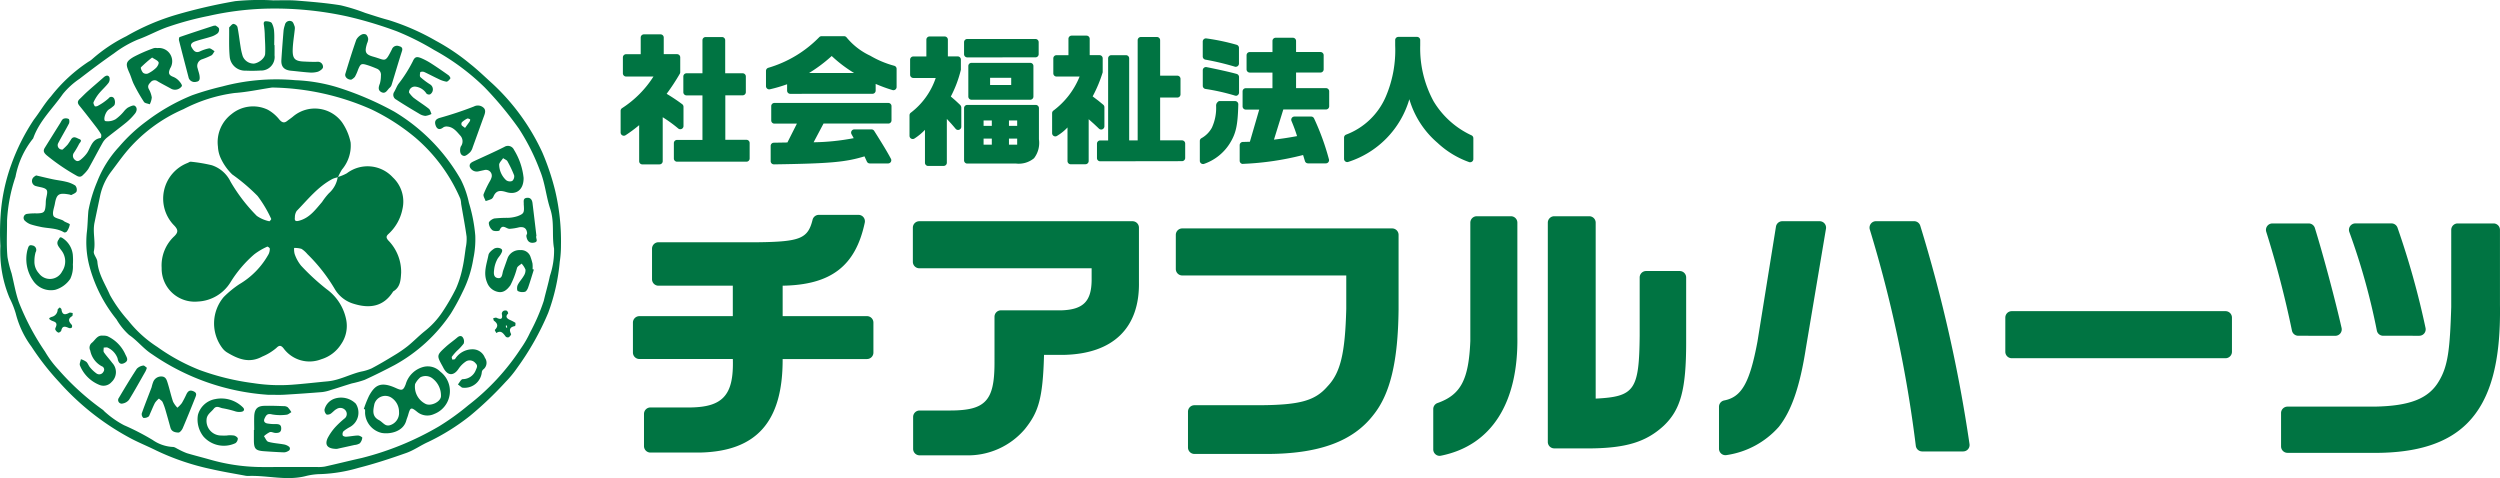
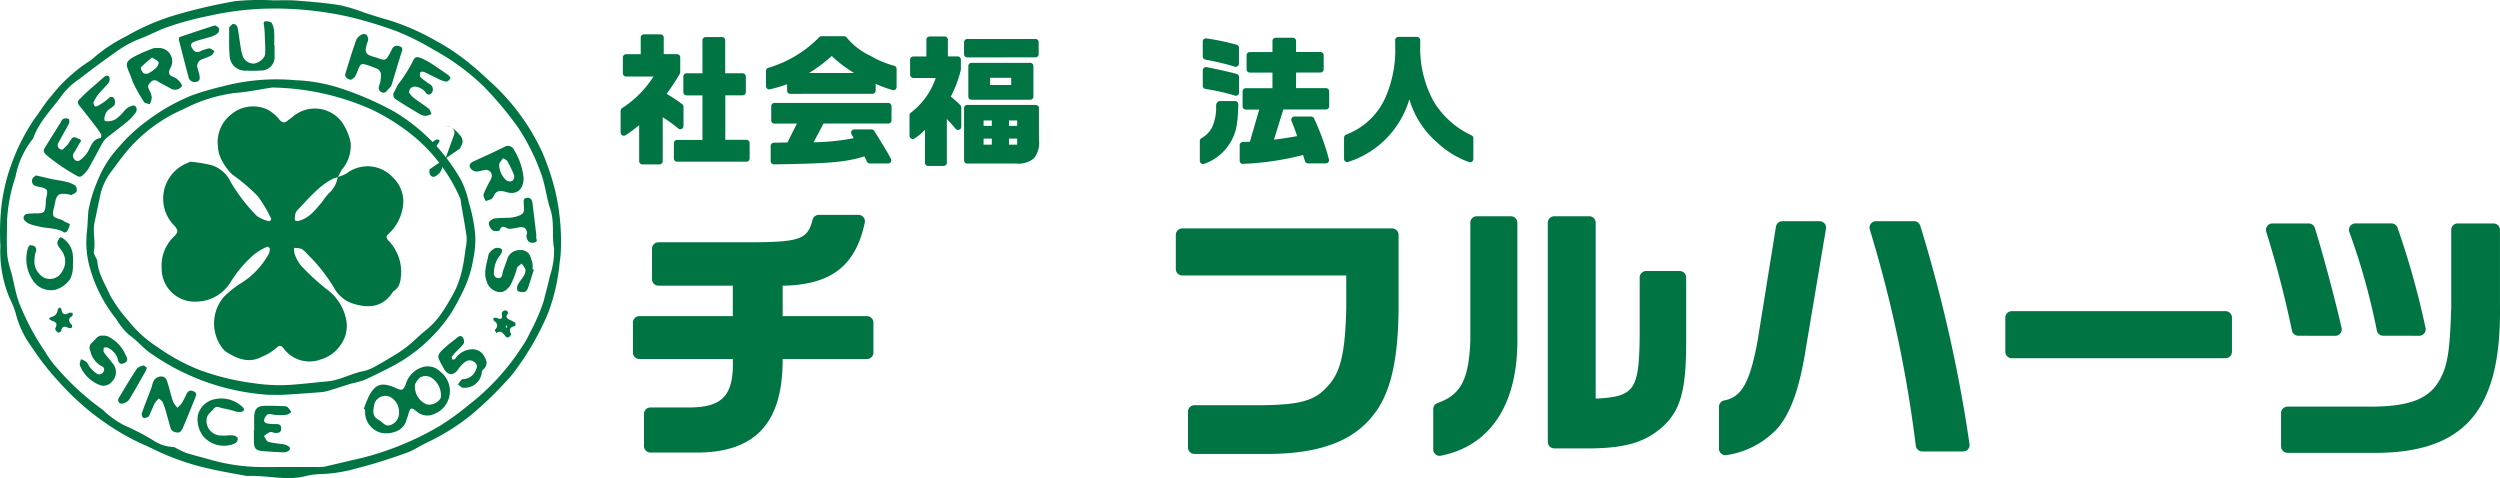
<svg xmlns="http://www.w3.org/2000/svg" id="グループ_2" data-name="グループ 2" width="313.861" height="60.02" viewBox="0 0 313.861 60.02">
  <defs>
    <clipPath id="clip-path">
      <rect id="長方形_2" data-name="長方形 2" width="313.861" height="60.02" transform="translate(0 0)" fill="none" />
    </clipPath>
  </defs>
  <g id="グループ_1" data-name="グループ 1" clip-path="url(#clip-path)">
    <path id="パス_1" data-name="パス 1" d="M.05,30.876a30.714,30.714,0,0,1,.028-3.858,23.152,23.152,0,0,1,1.355-6.4A25.833,25.833,0,0,1,4.267,15C5,14.054,5.6,12.989,6.4,12.1a19.807,19.807,0,0,1,4.713-4.355,2.243,2.243,0,0,0,.461-.323,19.487,19.487,0,0,1,4.278-2.87,28.705,28.705,0,0,1,6.32-2.71,67.2,67.2,0,0,1,7.375-1.7A30.914,30.914,0,0,1,34.325.047C35.32.041,36.319,0,37.308.079c1.824.145,3.654.294,5.458.587a23.343,23.343,0,0,1,3.082.955c.979.308,1.956.639,2.95.9a29.363,29.363,0,0,1,5.926,2.6,26.313,26.313,0,0,1,4.3,2.9c.988.78,1.894,1.665,2.83,2.508a27.441,27.441,0,0,1,6.236,8.614,30.978,30.978,0,0,1,1.605,4.785,27.584,27.584,0,0,1,.732,6.862,13.557,13.557,0,0,1-.153,2.076,24.676,24.676,0,0,1-1.454,6.421,34.492,34.492,0,0,1-3.91,6.926,13.309,13.309,0,0,1-1.437,1.74A44.1,44.1,0,0,1,59,52.214a27.426,27.426,0,0,1-5.225,3.263c-.941.418-1.8,1.046-2.763,1.387-1.979.7-3.981,1.361-6.013,1.875a19.316,19.316,0,0,1-4.71.781,8.044,8.044,0,0,0-1.945.258c-2.383.6-4.753-.111-7.127-.025a1.826,1.826,0,0,1-.425-.033c-1.423-.268-2.855-.5-4.265-.825a30.783,30.783,0,0,1-6.9-2.333c-1.162-.58-2.39-1.061-3.534-1.7a32.377,32.377,0,0,1-8.644-6.875,32.943,32.943,0,0,1-3.5-4.472,11.864,11.864,0,0,1-1.973-4.165A11.319,11.319,0,0,0,1.2,37.411,15.094,15.094,0,0,1,.05,30.876M35.667,58.641V58.63c1.375,0,2.75,0,4.122,0a4.724,4.724,0,0,0,.99-.055c1.549-.345,3.089-.732,4.639-1.079A36.991,36.991,0,0,0,55.14,53.51a30.877,30.877,0,0,0,3.634-2.618,29.052,29.052,0,0,0,6.6-7.117,12.821,12.821,0,0,0,1.194-2.069,24.424,24.424,0,0,0,1.7-3.938c.242-1.047.554-2.081.771-3.132a9.85,9.85,0,0,0,.52-3.433c-.3-1.651.078-3.3-.481-4.98-.516-1.541-.633-3.216-1.276-4.777a26.881,26.881,0,0,0-2.668-5.306,44.123,44.123,0,0,0-4.3-5.183A28.646,28.646,0,0,0,54.5,6.275a33.053,33.053,0,0,0-4.664-2.34A50.622,50.622,0,0,0,43.67,2.077a42.563,42.563,0,0,0-10.386-.988,37.307,37.307,0,0,0-7.1.911,39.2,39.2,0,0,0-4.947,1.324c-1.357.446-2.577,1.157-3.912,1.635a13.622,13.622,0,0,0-3,1.73C12.847,7.712,11.4,8.8,9.977,9.9A9.614,9.614,0,0,0,7.9,11.791c-1.28,1.834-2.974,3.4-3.734,5.582A10.84,10.84,0,0,0,1.946,22.2a20.287,20.287,0,0,0-1.061,5.5c.007,1.523-.093,3.046.055,4.575a14.062,14.062,0,0,0,.511,2.033c.3,1.211.5,2.455.914,3.628a31.293,31.293,0,0,0,3.294,6.217,12.521,12.521,0,0,0,1.682,2.255,32.206,32.206,0,0,0,5.506,5c.159.1.268.272.421.383a11.554,11.554,0,0,0,2.3,1.591,30.765,30.765,0,0,1,3.606,1.861,4.86,4.86,0,0,0,2.506.868c.248-.007.5.2.755.315a8.336,8.336,0,0,0,1.02.467c.939.283,1.89.519,2.834.786a24.045,24.045,0,0,0,6.109.949c1.091.021,2.181,0,3.27,0" fill="#007442" fill-rule="evenodd" />
    <path id="パス_2" data-name="パス 2" d="M33.624,49.561a29.022,29.022,0,0,1-14.551-5.1c-1.079-.69-1.822-1.7-2.865-2.408a8.25,8.25,0,0,1-1.586-1.962,18.016,18.016,0,0,1-3.4-6.694,11.855,11.855,0,0,1-.324-4.2c.114-.9.112-1.826.2-2.743a17.81,17.81,0,0,1,1.092-3.62,13.788,13.788,0,0,1,2.739-4.386,20.587,20.587,0,0,1,3.468-3.23,24.963,24.963,0,0,1,5.731-3.262,35.969,35.969,0,0,1,3.769-1.1,26.336,26.336,0,0,1,9.17-.788,20.871,20.871,0,0,1,5.252.879,39.109,39.109,0,0,1,7.169,3.062,23.5,23.5,0,0,1,8.361,8.532,11.67,11.67,0,0,1,1.019,2.908,19.658,19.658,0,0,1,.8,4.111,11.668,11.668,0,0,1-.243,2.906,14.276,14.276,0,0,1-1.368,4.225A26.713,26.713,0,0,1,56.6,39.364a20.183,20.183,0,0,1-7.045,6.458c-1.241.656-2.5,1.284-3.772,1.865a12.3,12.3,0,0,1-1.611.448c-.88.266-1.752.559-2.633.826a5.293,5.293,0,0,1-1.085.261q-2.391.194-4.784.334c-.6.035-1.2.005-2.045.005m.536-38.573c-1.573.237-3.14.576-4.722.688a19.412,19.412,0,0,0-6.408,2.03,19.353,19.353,0,0,0-7.242,5.435c-.623.76-1.191,1.566-1.786,2.35a7.654,7.654,0,0,0-1.419,3.024c-.239,1.143-.484,2.3-.718,3.434-.257,1.234.166,2.4-.084,3.6-.082.386.407.86.443,1.308.13,1.559.986,2.815,1.582,4.186a17.644,17.644,0,0,0,2.291,3.2,14.9,14.9,0,0,0,3.643,3.307,24.656,24.656,0,0,0,5.294,2.892,31.133,31.133,0,0,0,6.807,1.664,21.427,21.427,0,0,0,4.724.2c1.534-.11,3.053-.29,4.578-.433,1.485-.14,2.77-.882,4.182-1.219a5.753,5.753,0,0,0,1.334-.409c.952-.5,1.875-1.051,2.792-1.61a15.892,15.892,0,0,0,1.74-1.189c.722-.583,1.37-1.257,2.091-1.839a10.384,10.384,0,0,0,2.26-2.443,26.608,26.608,0,0,0,1.7-2.931,12.727,12.727,0,0,0,.805-2.521c.2-.863.3-1.748.423-2.627a5.206,5.206,0,0,0,.106-1.395c-.189-1.369-.452-2.729-.684-4.1a2.618,2.618,0,0,0-.1-.637,20.966,20.966,0,0,0-5.657-7.682,26.245,26.245,0,0,0-5.535-3.55A31.948,31.948,0,0,0,34.16,10.988" fill="#007442" fill-rule="evenodd" />
    <path id="パス_3" data-name="パス 3" d="M7.858,18.776a8.232,8.232,0,0,0,.616-.6,8.362,8.362,0,0,0,.465-.7c.317-.465.707-.128,1.008-.019.463.166.041.465-.037.651a10.14,10.14,0,0,1-.643,1.088.65.65,0,0,0,.156.887c.28.259.543.106.756-.077a4.177,4.177,0,0,0,.746-.792c.485-.71.6-1.741,1.723-1.889a.634.634,0,0,0,.047-.46,9.427,9.427,0,0,0-.716-1.038c-.659-.855-1.316-1.711-2-2.545-.265-.319-.277-.569.023-.85.343-.323.668-.67,1.022-.984.656-.587,1.332-1.156,1.992-1.741.244-.217.541-.331.712-.025a.826.826,0,0,1-.107.727c-.368.48-.832.883-1.216,1.352a5.116,5.116,0,0,0-.658,1.068c-.056.122.054.356.148.5.034.053.275.029.376-.035a6.927,6.927,0,0,0,1.372-.956.4.4,0,0,1,.688.036,1.029,1.029,0,0,1,.066.737c-.035.153-.244.276-.39.4s-.327.2-.456.328c-.407.415-.6,1.3-.311,1.366a1.973,1.973,0,0,0,1.272-.238,5.531,5.531,0,0,0,1.03-.965,2.435,2.435,0,0,1,.506-.49c.27-.137.683-.346.857-.237.371.227.286.684.037.992a7.448,7.448,0,0,1-1.092,1.111c-.8.656-1.628,1.261-2.43,1.909a2.289,2.289,0,0,0-.539.644c-.611,1.089-1.185,2.2-1.8,3.288a4.546,4.546,0,0,1-.653.741c-.271.3-.536.272-.872.061a25.589,25.589,0,0,1-3.715-2.543c-.36-.327-.449-.553-.208-.938Q6.59,17,7.554,15.464c.124-.2.225-.458.407-.549a.823.823,0,0,1,.666.024c.091.052.111.419.031.574-.433.833-.922,1.637-1.356,2.47a.548.548,0,0,0,.556.793" fill="#007442" fill-rule="evenodd" />
    <path id="パス_4" data-name="パス 4" d="M45.676,51.342a13.752,13.752,0,0,1,.663-1.661c.721-1.3,1.425-1.845,3.365-.962.758.344.92.314,1.23-.475a3.138,3.138,0,0,1,2.305-2.2,2.2,2.2,0,0,1,2.034.614,3.074,3.074,0,0,1-.77,5.318,2.006,2.006,0,0,1-2.128-.268c-.78-.632-.862-.576-1.143.415-.062.222-.162.436-.222.66-.375,1.409-2.04,1.76-3.1,1.568a2.7,2.7,0,0,1-2.079-2.524c.014-.141,0-.283,0-.424l-.158-.057m4.421.429a2.122,2.122,0,0,0-1.01-1.885A1.43,1.43,0,0,0,47,50.727c-.145.731-.344,1.531.564,2.008.285.148.508.412.783.58a.75.75,0,0,0,.508.094A1.6,1.6,0,0,0,50.1,51.771m2.01-3.544a2.41,2.41,0,0,0,1.252,2.445c.679.419,2.061-.239,2-1.012a2.683,2.683,0,0,0-.988-2.091,1.423,1.423,0,0,0-1.6-.2,2.651,2.651,0,0,0-.666.858" fill="#007442" fill-rule="evenodd" />
    <path id="パス_5" data-name="パス 5" d="M19.736,6.038a1.668,1.668,0,0,1,1.629,2.54c-.248.557-.211.835.352,1.059a1.99,1.99,0,0,1,.7.46c.193.2.483.575.413.714a1.037,1.037,0,0,1-1.3.354c-.575-.321-1.164-.616-1.73-.952a.627.627,0,0,0-.88.1c-.24.249-.435.479-.238.867a3.086,3.086,0,0,1,.374,1.053,2.441,2.441,0,0,1-.255.86c-.249-.1-.609-.118-.727-.3a21.725,21.725,0,0,1-1.251-2.178c-.235-.456-.355-.966-.567-1.435-.511-1.134-.506-1.422.51-2.029a18.753,18.753,0,0,1,2.548-1.109,1.182,1.182,0,0,1,.421-.007M19.1,7.221a15.905,15.905,0,0,0-1.4,1.226c-.08.086.1.517.265.691a.658.658,0,0,0,.608.092A4.045,4.045,0,0,0,19.6,8.515c.178-.173.382-.556.305-.706-.123-.237-.471-.359-.809-.588" fill="#007442" fill-rule="evenodd" />
    <path id="パス_6" data-name="パス 6" d="M65.735,22.344c.012,1.421-.848,2.179-2.17,1.771-.763-.235-1.275-.232-1.614.556a.657.657,0,0,1-.268.323,5.616,5.616,0,0,1-.717.248c-.093-.288-.33-.623-.255-.856a12.825,12.825,0,0,1,.787-1.634,2.132,2.132,0,0,0,.224-.517.738.738,0,0,0-.945-.876c-.229.043-.457.1-.686.149a.945.945,0,0,1-1.11-.557c-.1-.419.222-.573.528-.717,1.273-.593,2.562-1.159,3.816-1.793a.831.831,0,0,1,1.2.361,8.339,8.339,0,0,1,1.211,3.542m-2.57-2.494c-.2.31-.466.542-.5.8a2.733,2.733,0,0,0,.875,1.969.792.792,0,0,0,.764.1.764.764,0,0,0,.242-.706,14.141,14.141,0,0,0-.848-1.781c-.072-.134-.275-.2-.537-.377" fill="#007442" fill-rule="evenodd" />
    <path id="パス_7" data-name="パス 7" d="M44.1,10c-.484.02-.854-.367-.743-.732.432-1.432.876-2.862,1.371-4.273a1.561,1.561,0,0,1,.67-.653.622.622,0,0,1,.571,0,.871.871,0,0,1,.256.57,1.483,1.483,0,0,1-.145.537c-.32,1.064-.238,1.382.78,1.666,1.587.441,1.457.836,2.345-.93a.678.678,0,0,1,.907-.385c.269.061.486.207.356.608-.458,1.417-.871,2.85-1.313,4.275a.839.839,0,0,1-.243.342c-.292.266-.49.8-1.007.555-.491-.238-.383-.659-.211-1.1a3.619,3.619,0,0,0,.127-.972.824.824,0,0,0-.543-.9c-.39-.163-.783-.32-1.187-.444-.732-.223-.825-.167-1.138.584a5.478,5.478,0,0,1-.4.9A1.519,1.519,0,0,1,44.1,10" fill="#007442" fill-rule="evenodd" />
    <path id="パス_8" data-name="パス 8" d="M51.352,11.618a3.677,3.677,0,0,0,.55.638c.631.484,1.312.9,1.935,1.394.176.137.228.433.335.659a2.425,2.425,0,0,1-.765.242,1.736,1.736,0,0,1-.787-.28c-.968-.572-1.935-1.148-2.873-1.766a.665.665,0,0,1-.259-.968c.194-.32.316-.688.529-.993A17.121,17.121,0,0,0,51.823,7.7c.264-.6.51-.638,1.145-.362a8.558,8.558,0,0,1,1.233.672c.71.456,1.4.936,2.091,1.425.127.09.289.352.25.409-.121.177-.347.429-.5.41A3.647,3.647,0,0,1,55,9.89c-.591-.274-1.164-.589-1.758-.858a.729.729,0,0,0-.475.015c-.041.21-.1.528.015.636a8.814,8.814,0,0,0,1.211.911.733.733,0,0,1,0,1.253.473.473,0,0,1-.454-.1,1.887,1.887,0,0,0-1.384-.87.724.724,0,0,0-.807.736" fill="#007442" fill-rule="evenodd" />
    <path id="パス_9" data-name="パス 9" d="M67.021,33.845c-.235.752-.457,1.508-.717,2.252-.072.207-.231.493-.4.534a1.282,1.282,0,0,1-.895-.094c-.121-.072-.121-.54-.015-.752.195-.411.531-.751.758-1.149a1.278,1.278,0,0,0,.22-.784,2.462,2.462,0,0,0-.489-.757c-.194.173-.473.308-.569.524a10.663,10.663,0,0,1-.84,2.2c-.406.555-.858.943-1.487.839a1.837,1.837,0,0,1-1.44-1.2c-.505-1.2-.041-2.312.175-3.439.058-.315.437-.623.743-.82a.948.948,0,0,1,.771-.006c.365.165.169.479.037.718s-.354.449-.469.7a3.667,3.667,0,0,0-.345,1.055c-.054.45-.191,1.094.375,1.232.661.162.6-.538.743-.944.19-.527.376-1.058.564-1.588A1.6,1.6,0,0,1,65.31,31.4a1.249,1.249,0,0,1,1.307.888,7.5,7.5,0,0,1,.236.8,4.076,4.076,0,0,1,.008.708c.055.015.107.03.16.047" fill="#007442" fill-rule="evenodd" />
    <path id="パス_10" data-name="パス 10" d="M19.949,50.042a2.908,2.908,0,0,0-.49.526c-.233.451-.42.928-.629,1.393-.057.125-.1.3-.2.351a.952.952,0,0,1-.631.153.617.617,0,0,1-.2-.565c.388-1.105.825-2.189,1.237-3.285a4.449,4.449,0,0,1,.225-.729,1.078,1.078,0,0,1,1.025-.622c.508.021.628.4.738.738.258.8.43,1.626.7,2.421a3.077,3.077,0,0,0,.547.762,3.788,3.788,0,0,0,.557-.577,12.165,12.165,0,0,0,.573-1.106c.19-.375.4-.591.888-.379.446.193.36.457.239.762-.521,1.3-1.039,2.6-1.59,3.881-.1.226-.361.547-.538.541-.4-.013-.856-.1-1-.613-.2-.724-.4-1.446-.609-2.164a7.264,7.264,0,0,0-.381-1.056c-.07-.15-.252-.249-.449-.432" fill="#007442" fill-rule="evenodd" />
    <path id="パス_11" data-name="パス 11" d="M4.542,22.025c.731.17,1.412.339,2.1.484.548.116,1.109.173,1.65.31a3.579,3.579,0,0,1,1.154.472.8.8,0,0,1,.169.738c-.082.2-.406.319-.639.446-.061.032-.176-.039-.27-.055-1.321-.241-1.6-.063-1.819,1.172-.09.5-.337,1.068-.185,1.488.106.294.763.388,1.172.579.084.04.151.113.232.158.231.129.669.269.66.37a2.294,2.294,0,0,1-.376.879.37.37,0,0,1-.344.109c-.961-.592-2.082-.466-3.113-.729a10.147,10.147,0,0,1-1.088-.281,2.06,2.06,0,0,1-.7-.433.5.5,0,0,1,.224-.877,7.371,7.371,0,0,1,1.264-.064c.9-.026,1.024-.144,1.1-1.073.015-.187.009-.379.028-.567.042-.448.283-1.033.089-1.309-.216-.3-.829-.332-1.275-.465a.659.659,0,0,1-.334-1.15,1.319,1.319,0,0,1,.3-.2" fill="#007442" fill-rule="evenodd" />
    <path id="パス_12" data-name="パス 12" d="M12.931,42.14a1.516,1.516,0,0,1,.556.067A4.549,4.549,0,0,1,15.7,44.413c.162.385.576.852-.126,1.182s-.773-.474-.824-.642a2.373,2.373,0,0,0-1.2-1.294c-.128-.083-.35-.021-.53-.025.005.2-.068.462.028.6.316.463.711.871,1.041,1.324a1.683,1.683,0,0,1-.08,2.4,1.331,1.331,0,0,1-1.545.357,4.412,4.412,0,0,1-2.427-2.432c-.09-.205.074-.523.118-.789a2.484,2.484,0,0,1,.684.332c.2.184.282.489.466.7a4.2,4.2,0,0,0,.821.767.588.588,0,0,0,.856-.218.447.447,0,0,0-.217-.7,2.84,2.84,0,0,1-1.437-1.971.783.783,0,0,1,.226-.985c.418-.351.665-.968,1.371-.88" fill="#007442" fill-rule="evenodd" />
    <path id="パス_13" data-name="パス 13" d="M58,48.661c-.059-.047-.286-.223-.512-.4.2-.231.376-.635.6-.661a1.763,1.763,0,0,0,1.639-1.12c.112-.29.319-.555-.027-.879a.934.934,0,0,0-1.15-.258,3.308,3.308,0,0,0-.992.976c-.594.872-1.31.88-1.838-.037-.049-.08-.088-.168-.133-.251-.783-1.409-.793-1.418.389-2.5.451-.411.96-.755,1.424-1.154.262-.226.539-.276.716.006a.883.883,0,0,1,.1.75,6.408,6.408,0,0,1-.863.925,6.743,6.743,0,0,0-.622.729c-.051.073.03.24.05.362.12-.026.3-.009.353-.083a2.586,2.586,0,0,1,2.233-1.214,1.635,1.635,0,0,1,1.51,1.066,1.062,1.062,0,0,1-.232,1.486.571.571,0,0,0-.154.3A2.171,2.171,0,0,1,58,48.661" fill="#007442" fill-rule="evenodd" />
    <path id="パス_14" data-name="パス 14" d="M34.468,5.668c0,.426.008.853,0,1.276a1.7,1.7,0,0,1-1.772,1.912,16.949,16.949,0,0,1-1.845.014,1.931,1.931,0,0,1-2-1.64c-.133-1.215-.067-2.453-.083-3.682a.2.2,0,0,1,.027-.134c.164-.153.33-.4.508-.415a.645.645,0,0,1,.506.374c.166.807.252,1.63.385,2.443a7.777,7.777,0,0,0,.277,1.233,1.478,1.478,0,0,0,1.417.934c.626-.087,1.373-.675,1.4-1.228.041-.751-.015-1.506-.045-2.259a9.88,9.88,0,0,0-.11-1.336c-.052-.282-.036-.5.268-.491.25.005.619.067.721.232a2.489,2.489,0,0,1,.292,1.065c.046.563.013,1.135.013,1.7Z" fill="#007442" fill-rule="evenodd" />
-     <path id="パス_15" data-name="パス 15" d="M57.784,18.629a1.09,1.09,0,0,1,.07-.238,1.073,1.073,0,0,0-.024-1.32c-.469-.516-.893-1.129-1.685-1.185a.762.762,0,0,0-.493.106c-.483.384-.816.211-.973-.285-.139-.446-.023-.753.555-.915,1.444-.406,2.876-.879,4.273-1.426a1.049,1.049,0,0,1,1.16.124c.35.28.25.66.114,1.034-.486,1.322-.954,2.65-1.438,3.972a1.57,1.57,0,0,1-.326.619c-.225.207-.552.5-.787.457-.416-.073-.517-.5-.446-.943m.6-2.571c.21-.292.414-.562.6-.843a.382.382,0,0,0,.039-.236c-.118-.05-.281-.134-.371-.09a2.9,2.9,0,0,0-.663.458.382.382,0,0,0-.039.352c.053.11.2.175.431.359" fill="#007442" fill-rule="evenodd" />
-     <path id="パス_16" data-name="パス 16" d="M42.3,56.355c-1.2,0-1.563-.49-1.162-1.359a6.639,6.639,0,0,1,1.047-1.47,12.549,12.549,0,0,1,1.033-.959.715.715,0,0,0,.186-1.007.838.838,0,0,0-1.143-.21c-.288.142-.5.434-.775.607-.141.086-.438.14-.515.061a.792.792,0,0,1-.232-.6,1.944,1.944,0,0,1,1.29-1.377,2.616,2.616,0,0,1,2.638.637,2.06,2.06,0,0,1-.732,2.929,4.932,4.932,0,0,0-.816.54.574.574,0,0,0-.092.512c.033.1.285.179.431.168.5-.031.99-.138,1.488-.151.188,0,.543.2.537.272a1.234,1.234,0,0,1-.31.706,1.457,1.457,0,0,1-.658.209c-.82.187-1.641.364-2.215.491" fill="#007442" fill-rule="evenodd" />
+     <path id="パス_15" data-name="パス 15" d="M57.784,18.629a1.09,1.09,0,0,1,.07-.238,1.073,1.073,0,0,0-.024-1.32c-.469-.516-.893-1.129-1.685-1.185a.762.762,0,0,0-.493.106a1.049,1.049,0,0,1,1.16.124c.35.28.25.66.114,1.034-.486,1.322-.954,2.65-1.438,3.972a1.57,1.57,0,0,1-.326.619c-.225.207-.552.5-.787.457-.416-.073-.517-.5-.446-.943m.6-2.571c.21-.292.414-.562.6-.843a.382.382,0,0,0,.039-.236c-.118-.05-.281-.134-.371-.09a2.9,2.9,0,0,0-.663.458.382.382,0,0,0-.039.352c.053.11.2.175.431.359" fill="#007442" fill-rule="evenodd" />
    <path id="パス_17" data-name="パス 17" d="M31.914,53.982c0-.566-.019-1.132,0-1.7.037-.923.39-1.31,1.268-1.332.8-.023,1.6.01,2.4.037a.9.9,0,0,1,.531.132,3.386,3.386,0,0,1,.466.626c-.2.11-.387.3-.588.317a5.955,5.955,0,0,1-1.83-.033c-.58-.151-.742.071-.942.5-.178.385.038.564.309.63a5.348,5.348,0,0,0,1.121.081c.365.006.649.063.656.526.01.55-.347.6-.75.584-.23-.013-.489-.168-.679-.1a3.2,3.2,0,0,0-.738.51c.179.245.315.637.545.705.622.179,1.286.208,1.929.325a1.453,1.453,0,0,1,.629.257.317.317,0,0,1-.049.57,1.077,1.077,0,0,1-.52.174c-.843-.029-1.687-.083-2.527-.143-1.072-.078-1.267-.3-1.271-1.4,0-.425,0-.849,0-1.275Z" fill="#007442" fill-rule="evenodd" />
    <path id="パス_18" data-name="パス 18" d="M9.151,33.23A3.638,3.638,0,0,1,8.825,35a3.409,3.409,0,0,1-1.892,1.383,2.689,2.689,0,0,1-2.8-1.181,4.75,4.75,0,0,1-.688-3.832c.117-.348.152-.683.6-.559a.564.564,0,0,1,.425.856,3.977,3.977,0,0,0-.148,1.11,2.152,2.152,0,0,0,.574,1.554A1.713,1.713,0,0,0,7.8,34.075a2.244,2.244,0,0,0-.16-2.724c-.233-.361-.667-.732-.285-1.265.128-.18.132-.427.49-.2a2.844,2.844,0,0,1,1.294,2.07,8.168,8.168,0,0,1,.011,1.279" fill="#007442" fill-rule="evenodd" />
    <path id="パス_19" data-name="パス 19" d="M27.076,3.215c.1.083.356.193.418.371a.653.653,0,0,1-.163.589,2.507,2.507,0,0,1-.847.436c-.664.215-1.349.362-2.009.593-.3.105-.661.332-.416.735.2.342.445.76,1,.533a4.858,4.858,0,0,1,1.186-.4c.215-.025.462.226.695.352-.132.182-.226.43-.406.532a9.086,9.086,0,0,1-1.16.486.877.877,0,0,0-.559,1.142c.071.316.2.624.239.945s.06.684-.418.74a.782.782,0,0,1-.934-.45.977.977,0,0,1-.036-.134c-.4-1.538-.805-3.074-1.193-4.614-.032-.13.01-.395.081-.418,1.414-.489,2.837-.952,4.258-1.418a1.644,1.644,0,0,1,.265-.018" fill="#007442" fill-rule="evenodd" />
    <path id="パス_20" data-name="パス 20" d="M28.535,54.662a3.725,3.725,0,0,1,.846.016c.187.045.459.227.474.372a.745.745,0,0,1-.291.583,3.41,3.41,0,0,1-4.016-.824,3.448,3.448,0,0,1-.7-2.714,2.729,2.729,0,0,1,2.159-1.988A3.841,3.841,0,0,1,30.5,51.149c.26.264.11.467-.111.532a1.672,1.672,0,0,1-.788-.02,13.038,13.038,0,0,0-1.608-.4c-.368-.033-.788-.416-1.162.063-.339.433-.875.707-.9,1.371a1.837,1.837,0,0,0,1.763,1.98,8.266,8.266,0,0,0,.848,0Z" fill="#007442" fill-rule="evenodd" />
-     <path id="パス_21" data-name="パス 21" d="M37.007,3.7c-.094.882-.235,1.709-.26,2.54-.031,1.134.283,1.435,1.383,1.485.567.027,1.136.056,1.7.035a.636.636,0,0,1,.721.677c-.006.206-.393.482-.661.572a2.962,2.962,0,0,1-1.1.089c-.747-.049-1.491-.149-2.235-.217-.887-.081-1.284-.5-1.229-1.363.078-1.237.174-2.472.276-3.706a3.486,3.486,0,0,1,.166-.677.6.6,0,0,1,.867-.446c.182.082.271.411.361.642a.966.966,0,0,1,.008.369" fill="#007442" fill-rule="evenodd" />
    <path id="パス_22" data-name="パス 22" d="M67.341,29.6c-.145.317.364.763-.346.869-.522.079-.825-.206-.912-.825-.017-.127.108-.274.092-.4-.068-.572-.387-.8-.975-.714a6.74,6.74,0,0,1-1.239.2c-.434-.02-.909-.68-1.247.195-.041.1-.682.133-.883-.017a1.253,1.253,0,0,1-.464-.916c.01-.21.435-.515.712-.566a16.03,16.03,0,0,1,1.691-.078A4.4,4.4,0,0,0,65,27.13c.777-.3.823-.438.764-1.345a1.13,1.13,0,0,1-.01-.142c.021-.308-.129-.72.342-.8s.7.206.755.637c.169,1.371.33,2.744.493,4.115" fill="#007442" fill-rule="evenodd" />
    <path id="パス_23" data-name="パス 23" d="M18.441,46.17a3.147,3.147,0,0,1-.162.426c-.684,1.2-1.352,2.413-2.076,3.588a1.278,1.278,0,0,1-.782.47.451.451,0,0,1-.5-.7c.73-1.234,1.469-2.464,2.256-3.661a1.4,1.4,0,0,1,.807-.4c.119-.029.3.175.455.279" fill="#007442" fill-rule="evenodd" />
    <path id="パス_24" data-name="パス 24" d="M62.288,39.875c.563.27.864.235.711-.471a.438.438,0,0,1,.19-.362.522.522,0,0,1,.436-.032c.1.047.2.32.165.355-.348.344-.207.572.145.762a6.2,6.2,0,0,1,.753.385c.063.047.012.416-.027.423-.63.115-.786.422-.5,1,.039.075-.151.313-.283.4a.383.383,0,0,1-.373-.059c-.316-.4-.58-.874-1.2-.465-.061-.137-.211-.361-.176-.4.434-.431.38-.785-.1-1.134-.078-.056-.076-.22-.109-.334.133-.028.267-.055.365-.074m1.311.961c-.033.03-.1.067-.1.092a1.511,1.511,0,0,0,.082.249c.037-.031.106-.068.1-.091a1.391,1.391,0,0,0-.085-.25" fill="#007442" fill-rule="evenodd" />
    <path id="パス_25" data-name="パス 25" d="M6.993,41.1c.317-.69-.245-.708-.514-.85-.409-.214-.391-.315.012-.468a.95.95,0,0,0,.747-.892c0-.1.175-.2.27-.3.072.086.2.163.21.256.09.7.447.711.974.423.109-.058.29.014.437.025-.019.135.009.347-.065.39-.6.354-.422.706-.053,1.1A.356.356,0,0,1,9,41.143a.413.413,0,0,1-.362.031c-.418-.17-.8-.345-.946.326-.024.116-.277.285-.37.256a.735.735,0,0,1-.373-.374c-.049-.1.037-.259.042-.283" fill="#007442" fill-rule="evenodd" />
    <path id="パス_26" data-name="パス 26" d="M42.4,22.228a5.535,5.535,0,0,0,1.145-.473,4.3,4.3,0,0,1,5.774.517,4.165,4.165,0,0,1,1.2,4.007,5.749,5.749,0,0,1-1.753,3.1c-.308.284-.3.47-.023.8a5.647,5.647,0,0,1,1.619,4.07c-.057.9-.09,1.805-1,2.338-1.193,1.918-2.943,2.17-4.914,1.565a4.09,4.09,0,0,1-2.388-1.813A21.181,21.181,0,0,0,38.59,31.9a3.282,3.282,0,0,0-.737-.656,2.892,2.892,0,0,0-.926-.114,2.306,2.306,0,0,0,.063.752,4.84,4.84,0,0,0,.8,1.461,28.132,28.132,0,0,0,3.218,2.963,6.22,6.22,0,0,1,2.45,3.805,4.031,4.031,0,0,1-.634,3.1A4.471,4.471,0,0,1,40.338,45.1,4.037,4.037,0,0,1,35.6,43.734c-.3-.378-.541-.427-.9-.052a6.616,6.616,0,0,1-1.768,1.08c-1.66.906-3.09.3-4.5-.563a2.2,2.2,0,0,1-.512-.489,5.141,5.141,0,0,1,.165-6.419,12.548,12.548,0,0,1,1.959-1.607,9.963,9.963,0,0,0,3.689-3.8,1.567,1.567,0,0,0,.139-.674c0-.089-.264-.273-.319-.245a8.042,8.042,0,0,0-1.645.974,15.194,15.194,0,0,0-2.983,3.516,5.08,5.08,0,0,1-4.069,2.4,4.151,4.151,0,0,1-4.561-4.216,5,5,0,0,1,1.594-3.987c.487-.479.485-.791.02-1.3a4.806,4.806,0,0,1,1.658-7.9c.131-.055.271-.166.391-.149a19.526,19.526,0,0,1,2.619.438,3.985,3.985,0,0,1,2.364,2.063,21.189,21.189,0,0,0,3.3,4.3,4.213,4.213,0,0,0,1.568.673c.043.017.267-.247.242-.291a15.3,15.3,0,0,0-1.708-2.877A23.65,23.65,0,0,0,29.156,21.9a6.76,6.76,0,0,1-1.482-2.126,3.872,3.872,0,0,1-.312-1.359,4.417,4.417,0,0,1,1.707-4.091,4.268,4.268,0,0,1,4.553-.547,4.85,4.85,0,0,1,1.471,1.262c.321.344.579.444.956.148.257-.2.537-.379.781-.592a4.236,4.236,0,0,1,6.1.745,6.873,6.873,0,0,1,1.09,2.556,4.64,4.64,0,0,1-1.091,3.394,7.332,7.332,0,0,0-.5.963,3.434,3.434,0,0,0-.663.2c-1.842.964-3.107,2.581-4.519,4.03a1.437,1.437,0,0,0-.225.787c-.045.381.005.579.534.437,1.33-.357,2.054-1.4,2.874-2.342a8.178,8.178,0,0,1,.858-1.1A3.394,3.394,0,0,0,42.4,22.228" fill="#007442" fill-rule="evenodd" />
    <path id="パス_27" data-name="パス 27" d="M80.648,20.64a.4.4,0,0,1-.405-.4V15.712a17.538,17.538,0,0,1-1.7,1.261.4.4,0,0,1-.222.067.393.393,0,0,1-.191-.048.4.4,0,0,1-.214-.356V13.913a.4.4,0,0,1,.194-.344A13.057,13.057,0,0,0,82.039,9.61H78.6a.405.405,0,0,1-.4-.4v-2a.406.406,0,0,1,.4-.405h1.838V4.713a.4.4,0,0,1,.4-.4h2.091a.4.4,0,0,1,.4.4V6.8H85a.4.4,0,0,1,.4.405V9.058a.393.393,0,0,1-.053.2,25.948,25.948,0,0,1-1.654,2.52,22.43,22.43,0,0,1,1.95,1.3.408.408,0,0,1,.166.328v2.414a.4.4,0,0,1-.233.366.4.4,0,0,1-.43-.057A17.212,17.212,0,0,0,83.2,14.716v5.52a.4.4,0,0,1-.4.4ZM85,20.3a.4.4,0,0,1-.4-.4V17.966a.4.4,0,0,1,.4-.4h3.189V11.976h-2a.4.4,0,0,1-.4-.4V9.6a.4.4,0,0,1,.4-.4h2V5.05a.4.4,0,0,1,.4-.4h2.055a.4.4,0,0,1,.4.4V9.2h2.192a.4.4,0,0,1,.4.4v1.967a.4.4,0,0,1-.4.4H91.059v5.586h2.655a.4.4,0,0,1,.4.4V19.9a.4.4,0,0,1-.4.4Z" fill="#007442" />
    <path id="パス_28" data-name="パス 28" d="M97.154,20.634a.4.4,0,0,1-.4-.4V18.316a.4.4,0,0,1,.4-.4l1.7-.029,1.192-2.366H97.224a.4.4,0,0,1-.4-.4V13.324a.4.4,0,0,1,.4-.4h14.3a.4.4,0,0,1,.4.4v1.789a.4.4,0,0,1-.4.4h-8.136l-1.244,2.349a28.58,28.58,0,0,0,5.034-.517l-.276-.5a.405.405,0,0,1,.354-.6h2.154a.4.4,0,0,1,.342.189c1.143,1.811,1.612,2.593,2.092,3.485a.4.4,0,0,1-.356.6h-2.289a.4.4,0,0,1-.367-.235l-.3-.654c-2.4.731-4.318.9-11.367,1.007Zm2.062-8.853a.4.4,0,0,1-.4-.4v-.805a18.389,18.389,0,0,1-2.154.633.42.42,0,0,1-.093.01.4.4,0,0,1-.25-.087.4.4,0,0,1-.154-.316V8.9a.405.405,0,0,1,.287-.387,14.745,14.745,0,0,0,6.41-3.857.409.409,0,0,1,.282-.114h2.819a.407.407,0,0,1,.32.155,8.467,8.467,0,0,0,2.975,2.3,12.138,12.138,0,0,0,3.006,1.26.4.4,0,0,1,.3.391v2.276a.4.4,0,0,1-.4.4.425.425,0,0,1-.117-.017,18.657,18.657,0,0,1-2.113-.773v.841a.4.4,0,0,1-.4.4Zm8.012-2.615a16.669,16.669,0,0,1-2.811-2.135,18.5,18.5,0,0,1-2.846,2.135Z" fill="#007442" />
    <path id="パス_29" data-name="パス 29" d="M116.524,20.835a.4.4,0,0,1-.4-.4V16.3a7.252,7.252,0,0,1-1.319,1.09.4.4,0,0,1-.217.063.4.4,0,0,1-.194-.05.4.4,0,0,1-.21-.354V14.474a.4.4,0,0,1,.16-.322,9.151,9.151,0,0,0,3.131-4.363h-2.816a.406.406,0,0,1-.4-.4v-1.9a.405.405,0,0,1,.4-.4H116.3V4.98a.4.4,0,0,1,.4-.4H118.6a.4.4,0,0,1,.4.4v2.1h1.233a.4.4,0,0,1,.4.4V8.756a14.573,14.573,0,0,1-1.264,3.363c.5.422.637.547,1.157,1.039a.518.518,0,0,1,.16.327V15.91a.4.4,0,0,1-.268.38.374.374,0,0,1-.135.024.4.4,0,0,1-.312-.147c-.369-.444-.606-.708-1.1-1.237v5.5a.4.4,0,0,1-.4.4Zm4.909-.3a.4.4,0,0,1-.4-.405V13.572a.4.4,0,0,1,.4-.4h8.6a.406.406,0,0,1,.4.4v3.92a3.155,3.155,0,0,1-.613,2.37,3,3,0,0,1-2.255.672ZM127.7,17.4H126.67v.765H127.7Zm-3.184,0h-1.033v.765h1.033Zm3.184-2.277H126.67V15.8H127.7Zm-3.184,0h-1.033V15.8h1.033Zm-2.549-2.6a.4.4,0,0,1-.4-.4V8.289a.4.4,0,0,1,.4-.4h7.373a.4.4,0,0,1,.4.4v3.834a.4.4,0,0,1-.4.4Zm4.986-2.757H124.3v.907h2.65Zm-5.521-2.562a.4.4,0,0,1-.4-.4V5.3a.4.4,0,0,1,.4-.405H130a.4.4,0,0,1,.4.405V6.8a.4.4,0,0,1-.4.4Z" fill="#007442" />
-     <path id="パス_30" data-name="パス 30" d="M134.419,20.623a.405.405,0,0,1-.4-.4V16a5.967,5.967,0,0,1-1.332,1.069.407.407,0,0,1-.2.055.419.419,0,0,1-.2-.054.407.407,0,0,1-.2-.351V14.209a.4.4,0,0,1,.179-.337,9.969,9.969,0,0,0,3.272-4.262h-2.9a.4.4,0,0,1-.4-.4V7.328a.4.4,0,0,1,.4-.4h1.5V4.873a.4.4,0,0,1,.4-.4H136.4a.4.4,0,0,1,.405.4V6.924h1.232a.4.4,0,0,1,.4.4V9.076a16.689,16.689,0,0,1-1.261,3.026l.726.548.607.5a.406.406,0,0,1,.143.308v2.4a.405.405,0,0,1-.247.372.4.4,0,0,1-.157.033.4.4,0,0,1-.281-.114c-.459-.441-.764-.719-1.29-1.183v5.253a.405.405,0,0,1-.4.4Zm3.7-.374a.4.4,0,0,1-.4-.4V18.038a.4.4,0,0,1,.4-.405h1V7.328a.4.4,0,0,1,.4-.4h1.842a.4.4,0,0,1,.4.4v10.3h1.067V5.051a.4.4,0,0,1,.4-.405h2.02a.4.4,0,0,1,.4.405V9.5h2.158a.4.4,0,0,1,.4.4v1.948a.4.4,0,0,1-.4.4h-2.158v5.373h2.745a.4.4,0,0,1,.4.405v1.807a.4.4,0,0,1-.4.4Z" fill="#007442" />
    <path id="パス_31" data-name="パス 31" d="M151.031,20.592a.4.4,0,0,1-.4-.4V17.7a.4.4,0,0,1,.185-.34,3.333,3.333,0,0,0,1.327-1.325,5.935,5.935,0,0,0,.532-2.775.62.62,0,0,1,.118-.369c.076-.077.178-.2.287-.2h1.976a.4.4,0,0,1,.289.121.4.4,0,0,1,.116.293c-.065,2.641-.289,3.656-1.094,4.941a6.206,6.206,0,0,1-3.2,2.527.406.406,0,0,1-.132.022m5-.014a.4.4,0,0,1-.4-.4V18.222a.4.4,0,0,1,.392-.4l.888-.025,1.174-4.039H156.4a.4.4,0,0,1-.4-.4V11.473a.4.4,0,0,1,.4-.4h3.35V9.111H156.9a.4.4,0,0,1-.4-.4V6.936a.4.4,0,0,1,.4-.4h2.852V5.14a.4.4,0,0,1,.4-.4h2.162a.4.4,0,0,1,.4.4V6.532h3.065a.4.4,0,0,1,.4.4V8.707a.4.4,0,0,1-.4.4h-3.065v1.958h3.758a.4.4,0,0,1,.4.4v1.878a.4.4,0,0,1-.4.4h-5.359l-1.174,3.789c1.138-.142,1.744-.231,2.9-.444h0a19.96,19.96,0,0,0-.7-1.9.4.4,0,0,1,.375-.555h2.093a.4.4,0,0,1,.369.239A30.847,30.847,0,0,1,166.84,20a.4.4,0,0,1-.39.51h-2.236a.4.4,0,0,1-.386-.286l-.233-.763a36.09,36.09,0,0,1-7.538,1.111h-.026m-.881-8.555a.391.391,0,0,1-.117-.018,26.365,26.365,0,0,0-3.69-.832.4.4,0,0,1-.341-.4V8.82a.4.4,0,0,1,.4-.4.432.432,0,0,1,.079.008c1.428.281,2.945.624,3.773.852a.405.405,0,0,1,.3.39v1.953a.406.406,0,0,1-.165.326.4.4,0,0,1-.24.079m0-3.639a.383.383,0,0,1-.121-.019,33.366,33.366,0,0,0-3.7-.883.4.4,0,0,1-.33-.4V5.219a.4.4,0,0,1,.4-.4.392.392,0,0,1,.059.005,27.216,27.216,0,0,1,3.8.8.405.405,0,0,1,.288.387V7.98a.4.4,0,0,1-.165.326.4.4,0,0,1-.24.078" fill="#007442" />
    <path id="パス_32" data-name="パス 32" d="M184.572,20.372a.405.405,0,0,1-.129-.021,11.375,11.375,0,0,1-3.967-2.415,11.413,11.413,0,0,1-3.541-5.48,11.707,11.707,0,0,1-7.665,7.869.374.374,0,0,1-.132.022.4.4,0,0,1-.4-.4V17.284A.4.4,0,0,1,169,16.9a8.805,8.805,0,0,0,4.978-4.766A14.8,14.8,0,0,0,175.157,5.7V5.032a.4.4,0,0,1,.4-.4H177.9a.4.4,0,0,1,.4.4v.682a13.917,13.917,0,0,0,1.673,6.992,10.893,10.893,0,0,0,4.737,4.271.4.4,0,0,1,.261.378v2.613a.4.4,0,0,1-.4.4" fill="#007442" />
    <path id="パス_33" data-name="パス 33" d="M81.659,56.817a.809.809,0,0,1-.809-.808V51.962a.809.809,0,0,1,.809-.808h5.062c2.035-.034,3.312-.43,4.124-1.283.875-.917,1.231-2.4,1.159-4.8H80.269a.809.809,0,0,1-.808-.809V40.5a.808.808,0,0,1,.808-.809H92V35.868H82.666a.808.808,0,0,1-.808-.808V31.222a.809.809,0,0,1,.808-.809h12.5c5.3-.066,6.263-.462,6.849-2.826a.811.811,0,0,1,.786-.613h4.976a.808.808,0,0,1,.791.975c-1.156,5.451-4.238,7.819-10.31,7.919v3.821h10.586a.808.808,0,0,1,.808.809v3.768a.809.809,0,0,1-.808.809H98.256c.034,7.869-3.276,11.6-10.415,11.742H81.659Z" fill="#007442" />
-     <path id="パス_34" data-name="パス 34" d="M115.447,57.165a.81.81,0,0,1-.809-.809v-4.01a.811.811,0,0,1,.809-.809h3.8c2.39,0,3.691-.35,4.488-1.208s1.119-2.246,1.119-4.8V39.769a.809.809,0,0,1,.809-.809h7.633c2.693-.1,3.716-1.12,3.752-3.752V33.68H115.413a.81.81,0,0,1-.809-.809V28.582a.809.809,0,0,1,.809-.809h26.766a.809.809,0,0,1,.809.809v6.834c.1,5.749-3.24,9-9.416,9.137h-2.5c-.148,5.575-.728,7.215-2.4,9.31a9.371,9.371,0,0,1-7.438,3.3Z" fill="#007442" />
    <path id="パス_35" data-name="パス 35" d="M149.954,56.991a.809.809,0,0,1-.809-.808v-4.5a.809.809,0,0,1,.809-.809h8.225c5.017-.034,6.92-.564,8.476-2.362,1.633-1.7,2.223-4.159,2.361-9.762V34.583H148.425a.809.809,0,0,1-.809-.809V29.485a.808.808,0,0,1,.809-.808h26.349a.807.807,0,0,1,.809.808v9.371c-.068,6.52-1.045,10.6-3.161,13.236-2.581,3.339-6.857,4.9-13.445,4.9Z" fill="#007442" />
    <path id="パス_36" data-name="パス 36" d="M180.745,57.23a.808.808,0,0,1-.808-.809V51.36a.8.8,0,0,1,.538-.762c2.917-1.033,3.917-2.924,4.116-7.781V27.956a.808.808,0,0,1,.808-.808h4.29a.807.807,0,0,1,.808.808v14.3c.133,8.368-3.275,13.682-9.593,14.954a.858.858,0,0,1-.159.016m14.383-.934a.809.809,0,0,1-.809-.809V27.956a.808.808,0,0,1,.809-.808h4.393a.807.807,0,0,1,.808.808V50.043c4.885-.247,5.453-1.058,5.523-7.886V34.835a.808.808,0,0,1,.808-.809h4.22a.809.809,0,0,1,.808.809V42.99c0,5.891-.683,8.432-2.813,10.457-2.219,2.044-4.738,2.814-9.309,2.849h-4.439Z" fill="#007442" />
    <path id="パス_37" data-name="パス 37" d="M216.619,57.146a.81.81,0,0,1-.809-.809V51.066a.809.809,0,0,1,.654-.793c2.193-.426,3.207-2.221,4.176-7.388l2.322-14.433a.809.809,0,0,1,.8-.68h4.679a.809.809,0,0,1,.8.943l-2.518,14.969c-.752,4.826-1.8,7.883-3.4,9.9a10.857,10.857,0,0,1-6.555,3.548.836.836,0,0,1-.14.012m24.689-.468a.809.809,0,0,1-.8-.72,160.13,160.13,0,0,0-5.765-27.117.81.81,0,0,1,.766-1.069h4.79a.807.807,0,0,1,.772.573,183.149,183.149,0,0,1,6.18,27.4.806.806,0,0,1-.8.932Z" fill="#007442" />
    <path id="長方形_1" data-name="長方形 1" d="M.809,0H27.645a.808.808,0,0,1,.808.808V5.1a.809.809,0,0,1-.809.809H.809A.809.809,0,0,1,0,5.1V.809A.809.809,0,0,1,.809,0Z" transform="translate(251.756 39.064)" fill="#007442" />
    <path id="パス_38" data-name="パス 38" d="M287.182,56.852a.809.809,0,0,1-.808-.809V51.858a.807.807,0,0,1,.808-.808h10.865c4.509-.069,6.878-1.005,8.165-3.231,1.121-1.883,1.364-3.967,1.527-9.276V28.859a.808.808,0,0,1,.809-.808h4.5a.808.808,0,0,1,.808.808v9.405c.112,7.183-1.179,11.9-4.065,14.831-2.491,2.53-6.292,3.761-11.618,3.761Zm12.01-14.7a.808.808,0,0,1-.791-.644,82.9,82.9,0,0,0-3.453-12.374.808.808,0,0,1,.76-1.087h4.523a.809.809,0,0,1,.76.529,103.267,103.267,0,0,1,3.523,12.6.809.809,0,0,1-.791.978Zm-10.657,0a.81.81,0,0,1-.794-.651A127.853,127.853,0,0,0,284.514,29.1a.808.808,0,0,1,.772-1.047h4.561a.808.808,0,0,1,.771.568c1.035,3.332,2.54,8.962,3.355,12.549a.808.808,0,0,1-.789.988Z" fill="#007442" />
  </g>
</svg>